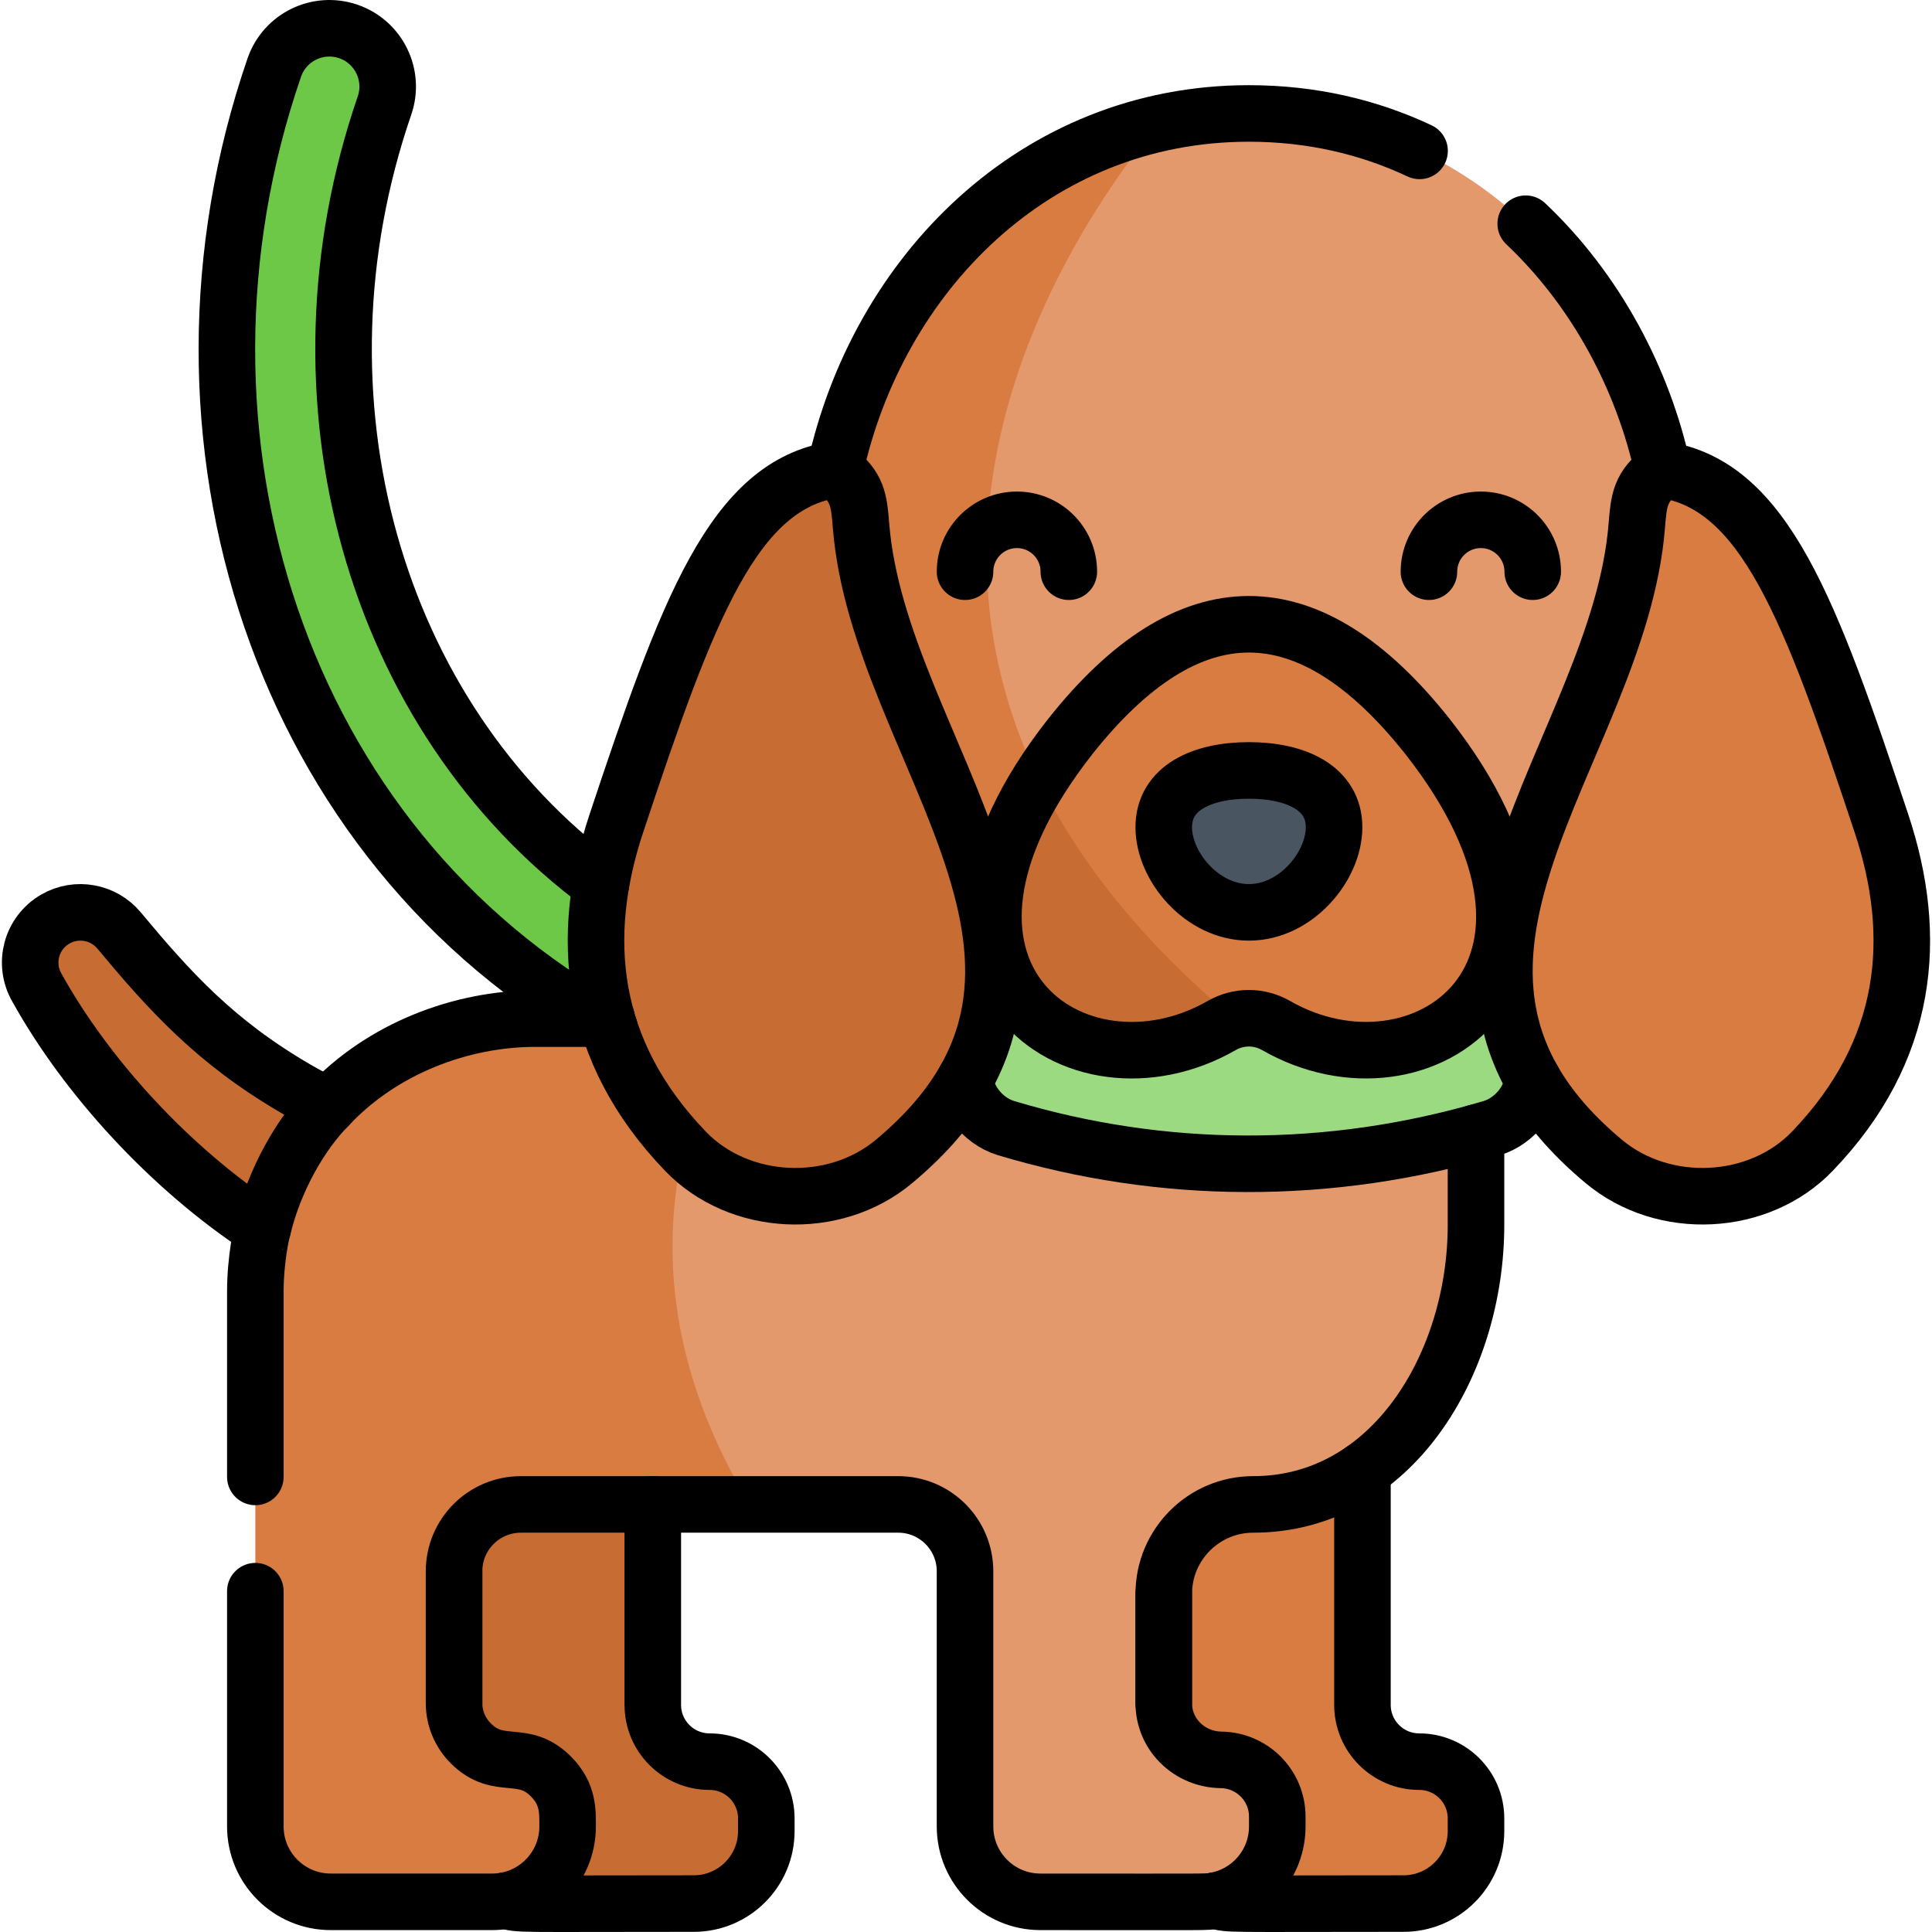
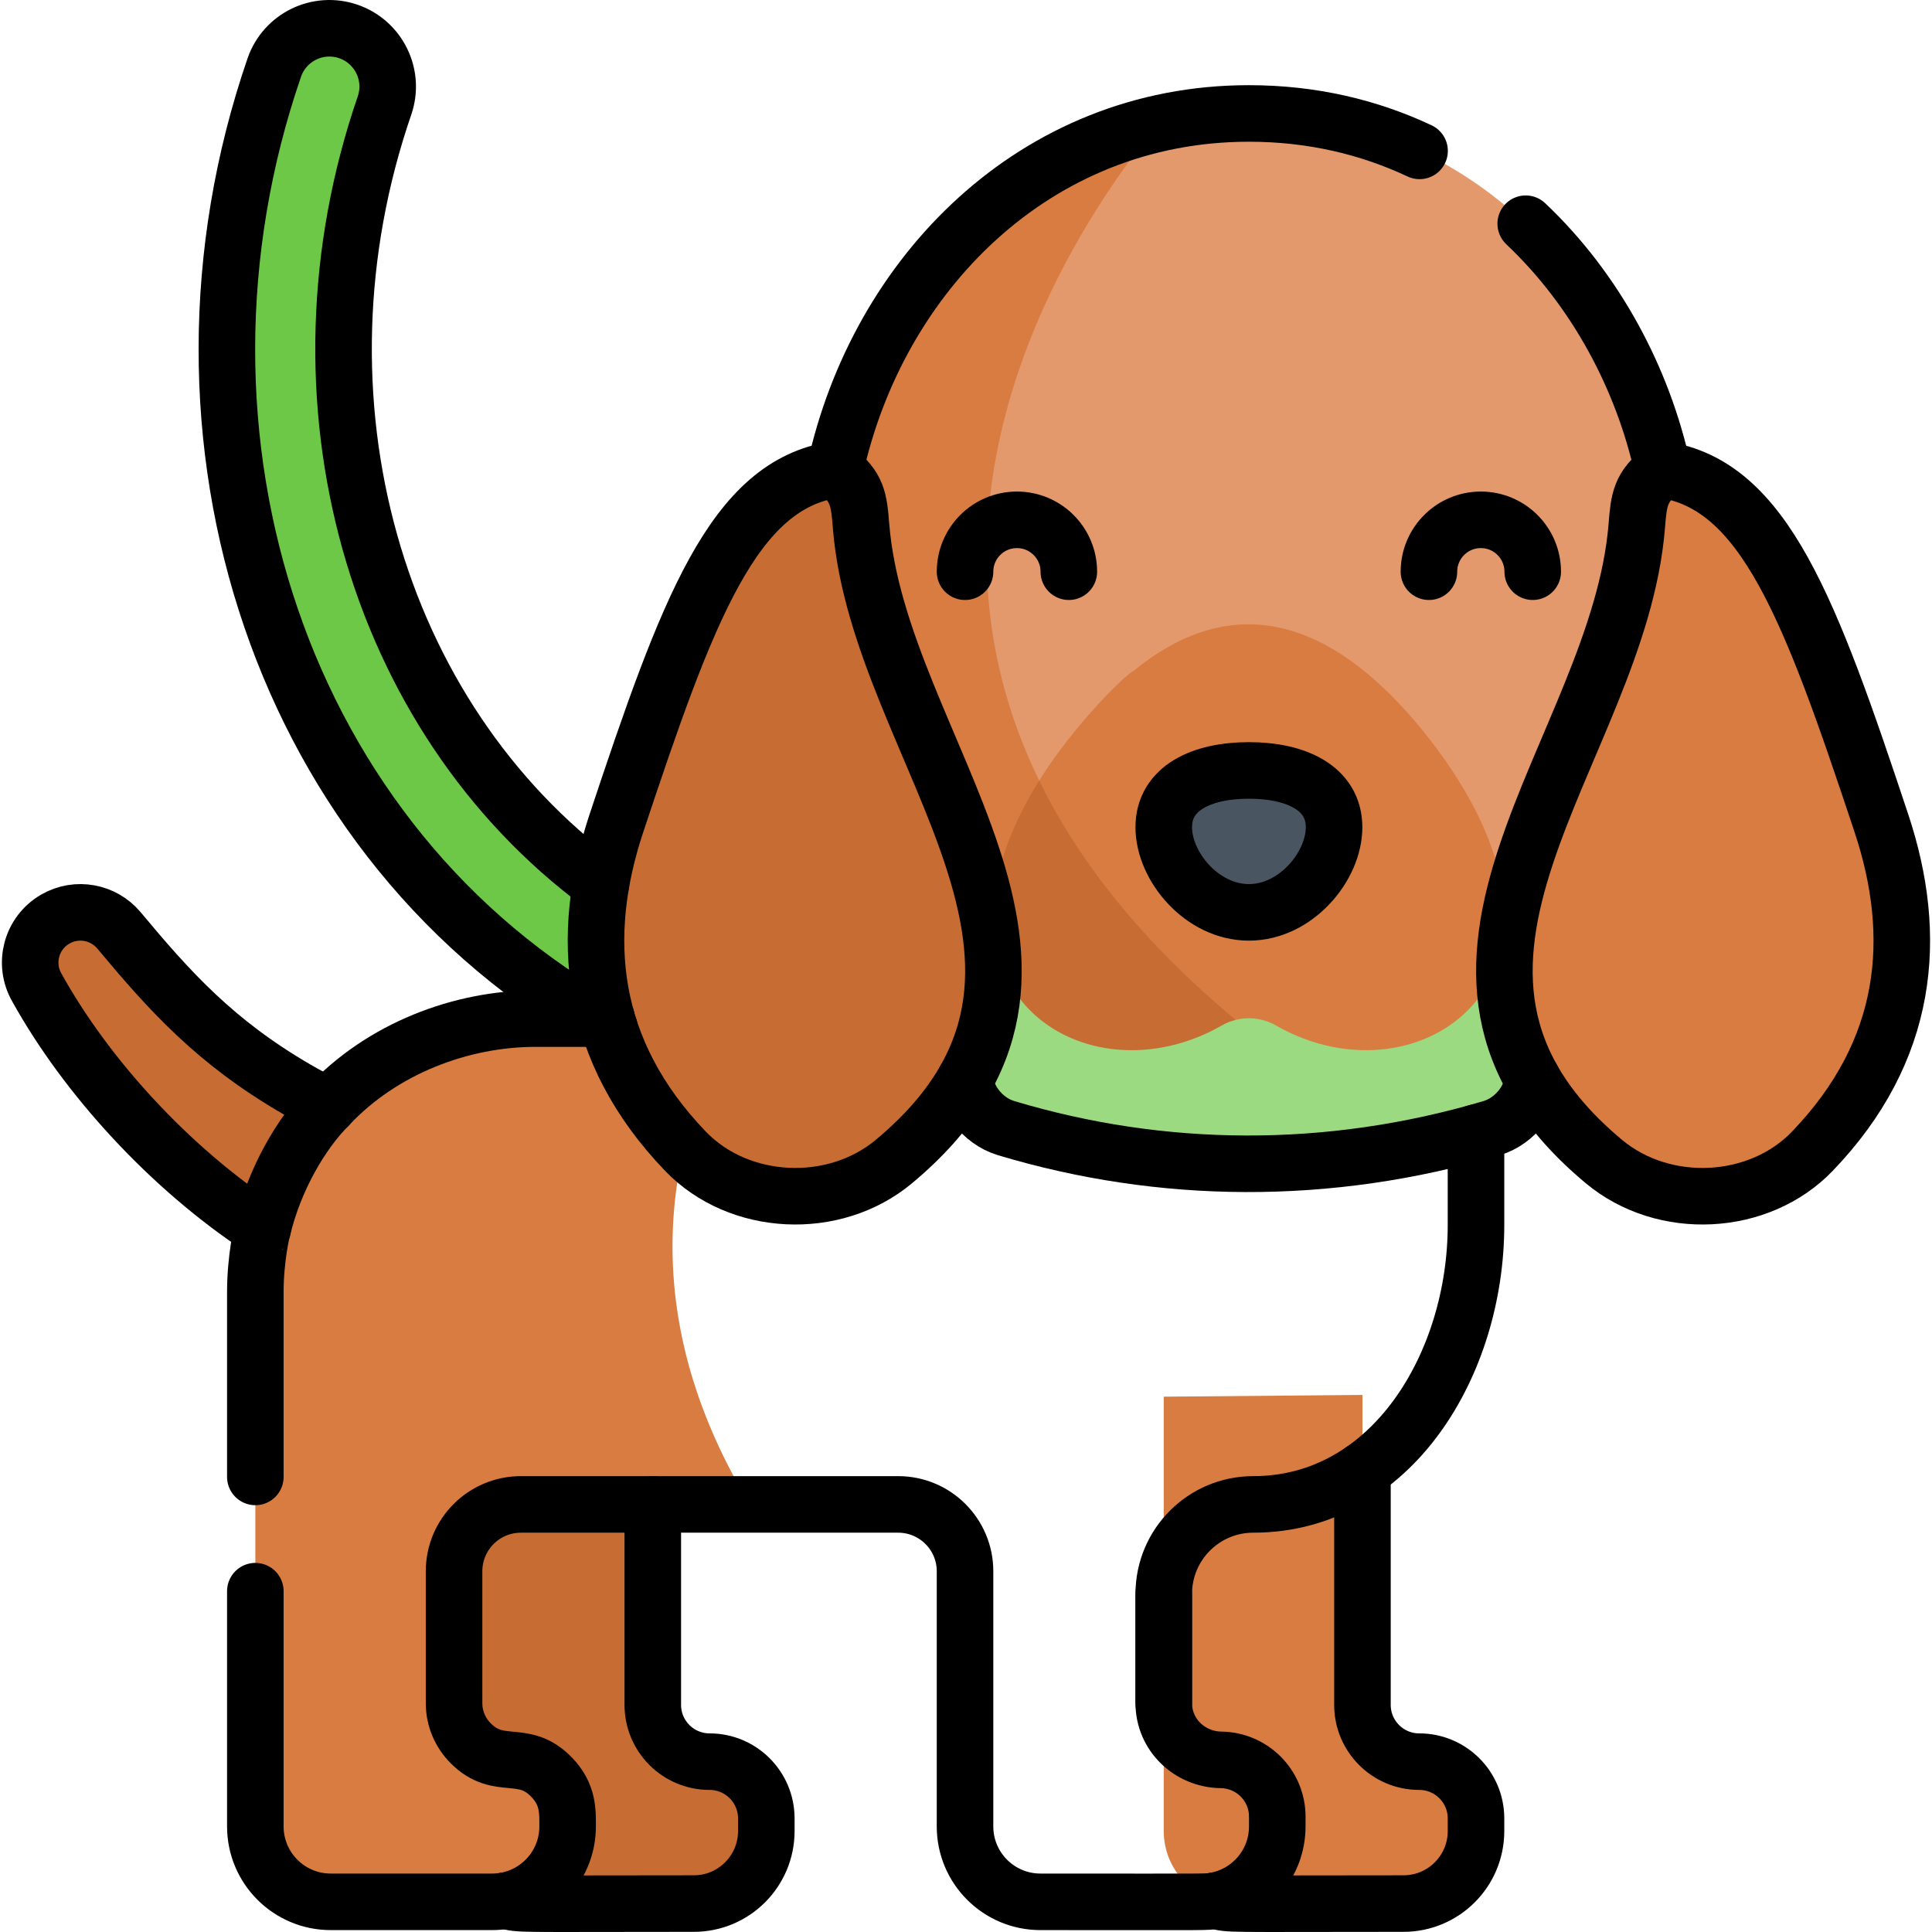
<svg xmlns="http://www.w3.org/2000/svg" version="1.1" id="Capa_1" x="0px" y="0px" viewBox="0 0 512.444 512.444" style="enable-background:new 0 0 512.444 512.444;" xml:space="preserve" width="512" height="512">
  <g>
    <path style="fill:#6DC847;" d="M193.306,253.662c-3.26,8.63-7.52,19.02-11.59,28.65c-97.72-40.89-146.9-154.11-108.97-264.38&#10;&#09;&#09;c2.78-8.07,11.57-12.36,19.65-9.59c8.07,2.78,12.37,11.58,9.59,19.65c-25.31,73.58-5.36,154.11,49.65,200.4&#10;&#09;&#09;C165.036,239.672,179.216,247.832,193.306,253.662z" />
    <path style="fill:#D97C41;" d="M308.672,370.458v115.215c0,10.622,8.611,19.233,19.233,19.233h44.358&#10;&#09;&#09;c10.622,0,19.233-8.611,19.233-19.233v-3.356c0-8.317-6.742-15.059-15.059-15.059h0c-8.317,0-15.059-6.742-15.059-15.059v-82.205&#10;&#09;&#09;L308.672,370.458z" />
    <path style="fill:#C76D33;" d="M120.437,370.458v115.215c0,10.622,8.611,19.233,19.233,19.233h44.358&#10;&#09;&#09;c10.622,0,19.233-8.611,19.233-19.233v-3.356c0-8.317-6.742-15.059-15.059-15.059h0c-8.317,0-15.059-6.742-15.059-15.059v-82.205&#10;&#09;&#09;L120.437,370.458z" />
    <path style="fill:#C76D33;" d="M113.686,302.032l-23.97,35c-0.01,0-0.02-0.01-0.03-0.01c-28.427-12.254-61.472-41.869-79.88-75.03&#10;&#09;&#09;c-3.69-6.37-1.52-14.51,4.84-18.2c5.7-3.3,12.82-1.91,16.9,2.97C53.608,273.237,78.931,296.302,113.686,302.032z" />
-     <path style="fill:#E4996D;" d="M391.496,240.912v83.98c0,36.797-22.283,74.14-59.08,74.14c-13.11,0-23.74,10.63-23.74,23.74v28.96&#10;&#09;&#09;c0,8.39,6.86,14.96,15.24,15.06c8.23,0.11,14.87,6.81,14.87,15.06v2.59c0,11.05-8.95,20-20,20h-42.82c-11.05,0-20-8.95-20-20&#10;&#09;&#09;v-67.68c0-9.79-7.94-17.73-17.73-17.73h-39.38c0,0-92.82-53.99-3.88-128.86h57.43l33.68-28.18L391.496,240.912z" />
    <path style="fill:#D97C41;" d="M120.436,416.762v34.97c0,8.251,6.672,15.06,15.06,15.06c8.32,0,15.06,6.75,15.06,15.06v2.59&#10;&#09;&#09;c0,11.05-8.96,20-20,20h-42.83c-11.04,0-20-8.95-20-20v-141.8c0-40.012,32.21-72.47,74.32-72.47h52.93&#10;&#09;&#09;c-14.82,25.84-30.1,72.64,3.88,128.86h-60.69C128.376,399.032,120.436,406.972,120.436,416.762z" />
    <path style="fill:#9CDA82;" d="M395.631,299.23c-41.99,12.597-86.753,12.597-128.743,0c-6.483-1.945-10.923-7.912-10.923-14.68&#10;&#09;&#09;v-33.773h150.588v33.773C406.554,297.338,393.267,299.939,395.631,299.23z" />
    <path style="fill:#E4996D;" d="M331.256,30.092c-8.41,0-16.42,0.92-24.01,2.63c0,0-163.54,102.36,7.89,229.98&#10;&#09;&#09;c74.727,8.366,128.68-36.823,128.68-113.06C443.816,94.552,401.776,30.092,331.256,30.092z M335.726,263.442&#10;&#09;&#09;c4.19-0.97,7.71-14.16,10.64-15.19C343.666,249.322,340.156,262.532,335.726,263.442z" />
    <path style="fill:#D97C41;" d="M319.206,263.092c-63.99-5.11-100.5-51.3-100.5-113.45c0-20.14,5.62-41.53,16.2-60.57&#10;&#09;&#09;c15.749-28.37,41.134-49.313,72.34-56.35C281.116,64.702,213.306,166.882,319.206,263.092z" />
    <path style="fill:#D97C41;" d="M425.434,308.098c-61.969-51.661,3.907-108.761,8.704-168.614&#10;&#09;&#09;c0.559-6.973,4.309-13.436,10.296-17.96v0c26.928,4.04,35.655,39.856,54.594,96.843c9.986,30.045,7.376,60.237-18.32,86.984&#10;&#09;&#09;C466.533,320.107,441.354,321.371,425.434,308.098z" />
    <path style="fill:#C76D33;" d="M181.81,305.351c-25.696-26.747-28.305-56.939-18.32-86.984&#10;&#09;&#09;c18.94-56.986,27.667-92.803,54.594-96.843l0,0c5.987,4.524,9.737,10.987,10.296,17.96c4.797,59.853,70.673,116.953,8.704,168.614&#10;&#09;&#09;C221.166,321.371,195.987,320.107,181.81,305.351z" />
    <path style="fill:#D97C41;" d="M338.456,272.012c-3.3-1.89-7.13-2.39-10.71-1.49c-56.64-10.72-52.11-63.49-52.11-63.49&#10;&#09;&#09;c8.966-14.399,22.589-27.914,25.16-29.2c0,0.01,0,0.01,0,0.01c22.71-18.522,49.221-18.556,77.8,17.46&#10;&#09;&#09;C428.076,258.252,376.926,294.092,338.456,272.012z" />
    <path style="fill:#C76D33;" d="M327.746,270.522c-1.27,0.31-2.52,0.81-3.69,1.48c-36.11,20.72-83.08-9.49-48.42-64.97&#10;&#09;&#09;C285.886,228.042,302.496,249.472,327.746,270.522z" />
    <path style="fill:#495560;" d="M308.672,219.407c0,10.396,10.113,22.588,22.588,22.588c21.696,0,37.518-37.647,0-37.647&#10;&#09;&#09;C318.785,204.348,308.672,209.01,308.672,219.407L308.672,219.407z" />
  </g>
  <g>
    <path style="fill:none;stroke:#000000;stroke-width:15;stroke-linecap:round;stroke-linejoin:round;stroke-miterlimit:10;" d="&#10;&#09;&#09;M161.636,272.592c-87.133-48.185-122.553-156.777-88.89-254.66c2.78-8.07,11.57-12.36,19.65-9.59c8.07,2.78,12.37,11.58,9.59,19.65&#10;&#09;&#09;c-26.765,77.809-2.746,162.047,57.41,206.53" />
    <line style="fill:none;stroke:#000000;stroke-width:15;stroke-linecap:round;stroke-linejoin:round;stroke-miterlimit:10;" x1="308.676" y1="451.732" x2="308.676" y2="422.772" />
    <path style="fill:none;stroke:#000000;stroke-width:15;stroke-linecap:round;stroke-linejoin:round;stroke-miterlimit:10;" d="&#10;&#09;&#09;M322.406,504.102c0.01,0.01,0.01,0,0.01,0c3.724,1.113,2.323,0.8,49.85,0.8c10.62,0,19.23-8.61,19.23-19.23v-3.35&#10;&#09;&#09;c0-8.32-6.74-15.06-15.06-15.06c-8.317,0-15.06-6.743-15.06-15.06v-62.21" />
-     <line style="fill:none;stroke:#000000;stroke-width:15;stroke-linecap:round;stroke-linejoin:round;stroke-miterlimit:10;" x1="120.436" y1="451.732" x2="120.436" y2="416.762" />
    <path style="fill:none;stroke:#000000;stroke-width:15;stroke-linecap:round;stroke-linejoin:round;stroke-miterlimit:10;" d="&#10;&#09;&#09;M134.166,504.112c0.01,0,0.01,0,0.01,0c3.777,1.107,2.402,0.79,49.85,0.79c10.62,0,19.23-8.61,19.23-19.23v-3.35&#10;&#09;&#09;c0-8.32-6.74-15.06-15.05-15.06c-4.16,0-7.92-1.69-10.65-4.41c-2.73-2.73-4.41-6.5-4.41-10.65v-53.17" />
    <path style="fill:none;stroke:#000000;stroke-width:15;stroke-linecap:round;stroke-linejoin:round;stroke-miterlimit:10;" d="&#10;&#09;&#09;M69.646,325.992c-24.729-16.212-46.823-40.551-59.84-64c-3.69-6.37-1.52-14.51,4.84-18.2c5.7-3.3,12.82-1.91,16.9,2.97&#10;&#09;&#09;c13.414,16.097,25.555,29.617,47.04,42.09c2.73,1.59,5.57,3.1,8.5,4.5" />
    <path style="fill:none;stroke:#000000;stroke-width:15;stroke-linecap:round;stroke-linejoin:round;stroke-miterlimit:10;" d="&#10;&#09;&#09;M67.726,422.044v62.397c0,11.05,8.96,20,20,20h42.83c11.005,0,20-8.914,20-20c0-3.925,0.203-8.482-4.25-13.07&#10;&#09;&#09;c-7.547-7.796-13.897-1.399-21.46-8.99c-2.72-2.73-4.41-6.49-4.41-10.65v-34.97c0-9.79,7.94-17.73,17.73-17.73h34.98h65.09&#10;&#09;&#09;c9.79,0,17.73,7.94,17.73,17.73v67.68c0,11.05,8.95,20,20,20c46.214,0,43.975,0.145,46.44-0.34c0,0,0.02,0.01,0.02,0&#10;&#09;&#09;c9.31-1.7,16.36-9.86,16.36-19.66v-2.59c0-8.258-6.646-14.93-14.87-15.06c-8.38-0.1-15.24-6.67-15.24-15.06v-28.96&#10;&#09;&#09;c0-13.11,10.63-23.74,23.74-23.74c36.799,0,59.08-37.341,59.08-74.14v-24.47" />
    <path style="fill:none;stroke:#000000;stroke-width:15;stroke-linecap:round;stroke-linejoin:round;stroke-miterlimit:10;" d="&#10;&#09;&#09;M160.906,270.172h-18.86c-19.755,0-40.705,7.942-54.96,23.18v0.01c-7.117,7.117-14.33,19.437-17.43,32.61&#10;&#09;&#09;c-0.139,0.139-1.93,7.885-1.93,16.67v49.097" />
    <path style="fill:none;stroke:#000000;stroke-width:15;stroke-linecap:round;stroke-linejoin:round;stroke-miterlimit:10;" d="&#10;&#09;&#09;M406.466,286.182c0,4.624-4.207,11.058-10.83,13.05c-43.32,12.871-87.678,12.329-128.75,0c-6.773-2.049-10.83-8.581-10.83-13.05" />
    <path style="fill:none;stroke:#000000;stroke-width:15;stroke-linecap:round;stroke-linejoin:round;stroke-miterlimit:10;" d="&#10;&#09;&#09;M404.679,59.338c18.674,17.643,31.142,41.282,36.357,65.224 M221.486,124.552c11.259-51.623,52.948-94.46,109.77-94.46&#10;&#09;&#09;c16.759,0,31.909,3.64,45.269,9.93" />
    <path style="fill:none;stroke:#000000;stroke-width:15;stroke-linecap:round;stroke-linejoin:round;stroke-miterlimit:10;" d="&#10;&#09;&#09;M425.434,308.098c-61.969-51.661,3.907-108.761,8.704-168.614c0.559-6.973,0.91-10.399,6.897-14.922l0,0&#10;&#09;&#09;c26.928,4.04,39.054,36.819,57.993,93.805c9.986,30.045,7.376,60.237-18.32,86.984&#10;&#09;&#09;C466.533,320.107,441.354,321.371,425.434,308.098z" />
    <path style="fill:none;stroke:#000000;stroke-width:15;stroke-linecap:round;stroke-linejoin:round;stroke-miterlimit:10;" d="&#10;&#09;&#09;M181.81,305.351c-25.696-26.747-28.305-56.939-18.32-86.984c18.94-56.986,31.068-89.776,57.995-93.815l0,0&#10;&#09;&#09;c5.987,4.524,6.337,7.959,6.896,14.932c4.797,59.853,70.673,116.953,8.704,168.614C221.166,321.371,195.987,320.107,181.81,305.351&#10;&#09;&#09;z" />
-     <path style="fill:none;stroke:#000000;stroke-width:15;stroke-linecap:round;stroke-linejoin:round;stroke-miterlimit:10;" d="&#10;&#09;&#09;M378.594,195.303c-31.438-39.629-63.231-39.623-94.677-0.001c-49.422,62.837,1.556,98.837,40.14,76.702&#10;&#09;&#09;c4.473-2.566,9.929-2.562,14.402,0.005C376.928,294.09,428.081,258.248,378.594,195.303z" />
    <path style="fill:none;stroke:#000000;stroke-width:15;stroke-linecap:round;stroke-linejoin:round;stroke-miterlimit:10;" d="&#10;&#09;&#09;M308.672,219.407c0,10.396,10.113,22.588,22.588,22.588s22.588-12.192,22.588-22.588c0-10.396-10.113-15.059-22.588-15.059&#10;&#09;&#09;S308.672,209.01,308.672,219.407L308.672,219.407z" />
    <g>
      <path style="fill:none;stroke:#000000;stroke-width:15;stroke-linecap:round;stroke-linejoin:round;stroke-miterlimit:10;" d="&#10;&#09;&#09;&#09;M283.496,151.642c0-7.602-6.163-13.765-13.765-13.765c-7.602,0-13.765,6.163-13.765,13.765" />
      <path style="fill:none;stroke:#000000;stroke-width:15;stroke-linecap:round;stroke-linejoin:round;stroke-miterlimit:10;" d="&#10;&#09;&#09;&#09;M379.011,151.642c0-7.602,6.163-13.765,13.765-13.765c7.602,0,13.765,6.163,13.765,13.765" />
    </g>
  </g>
</svg>